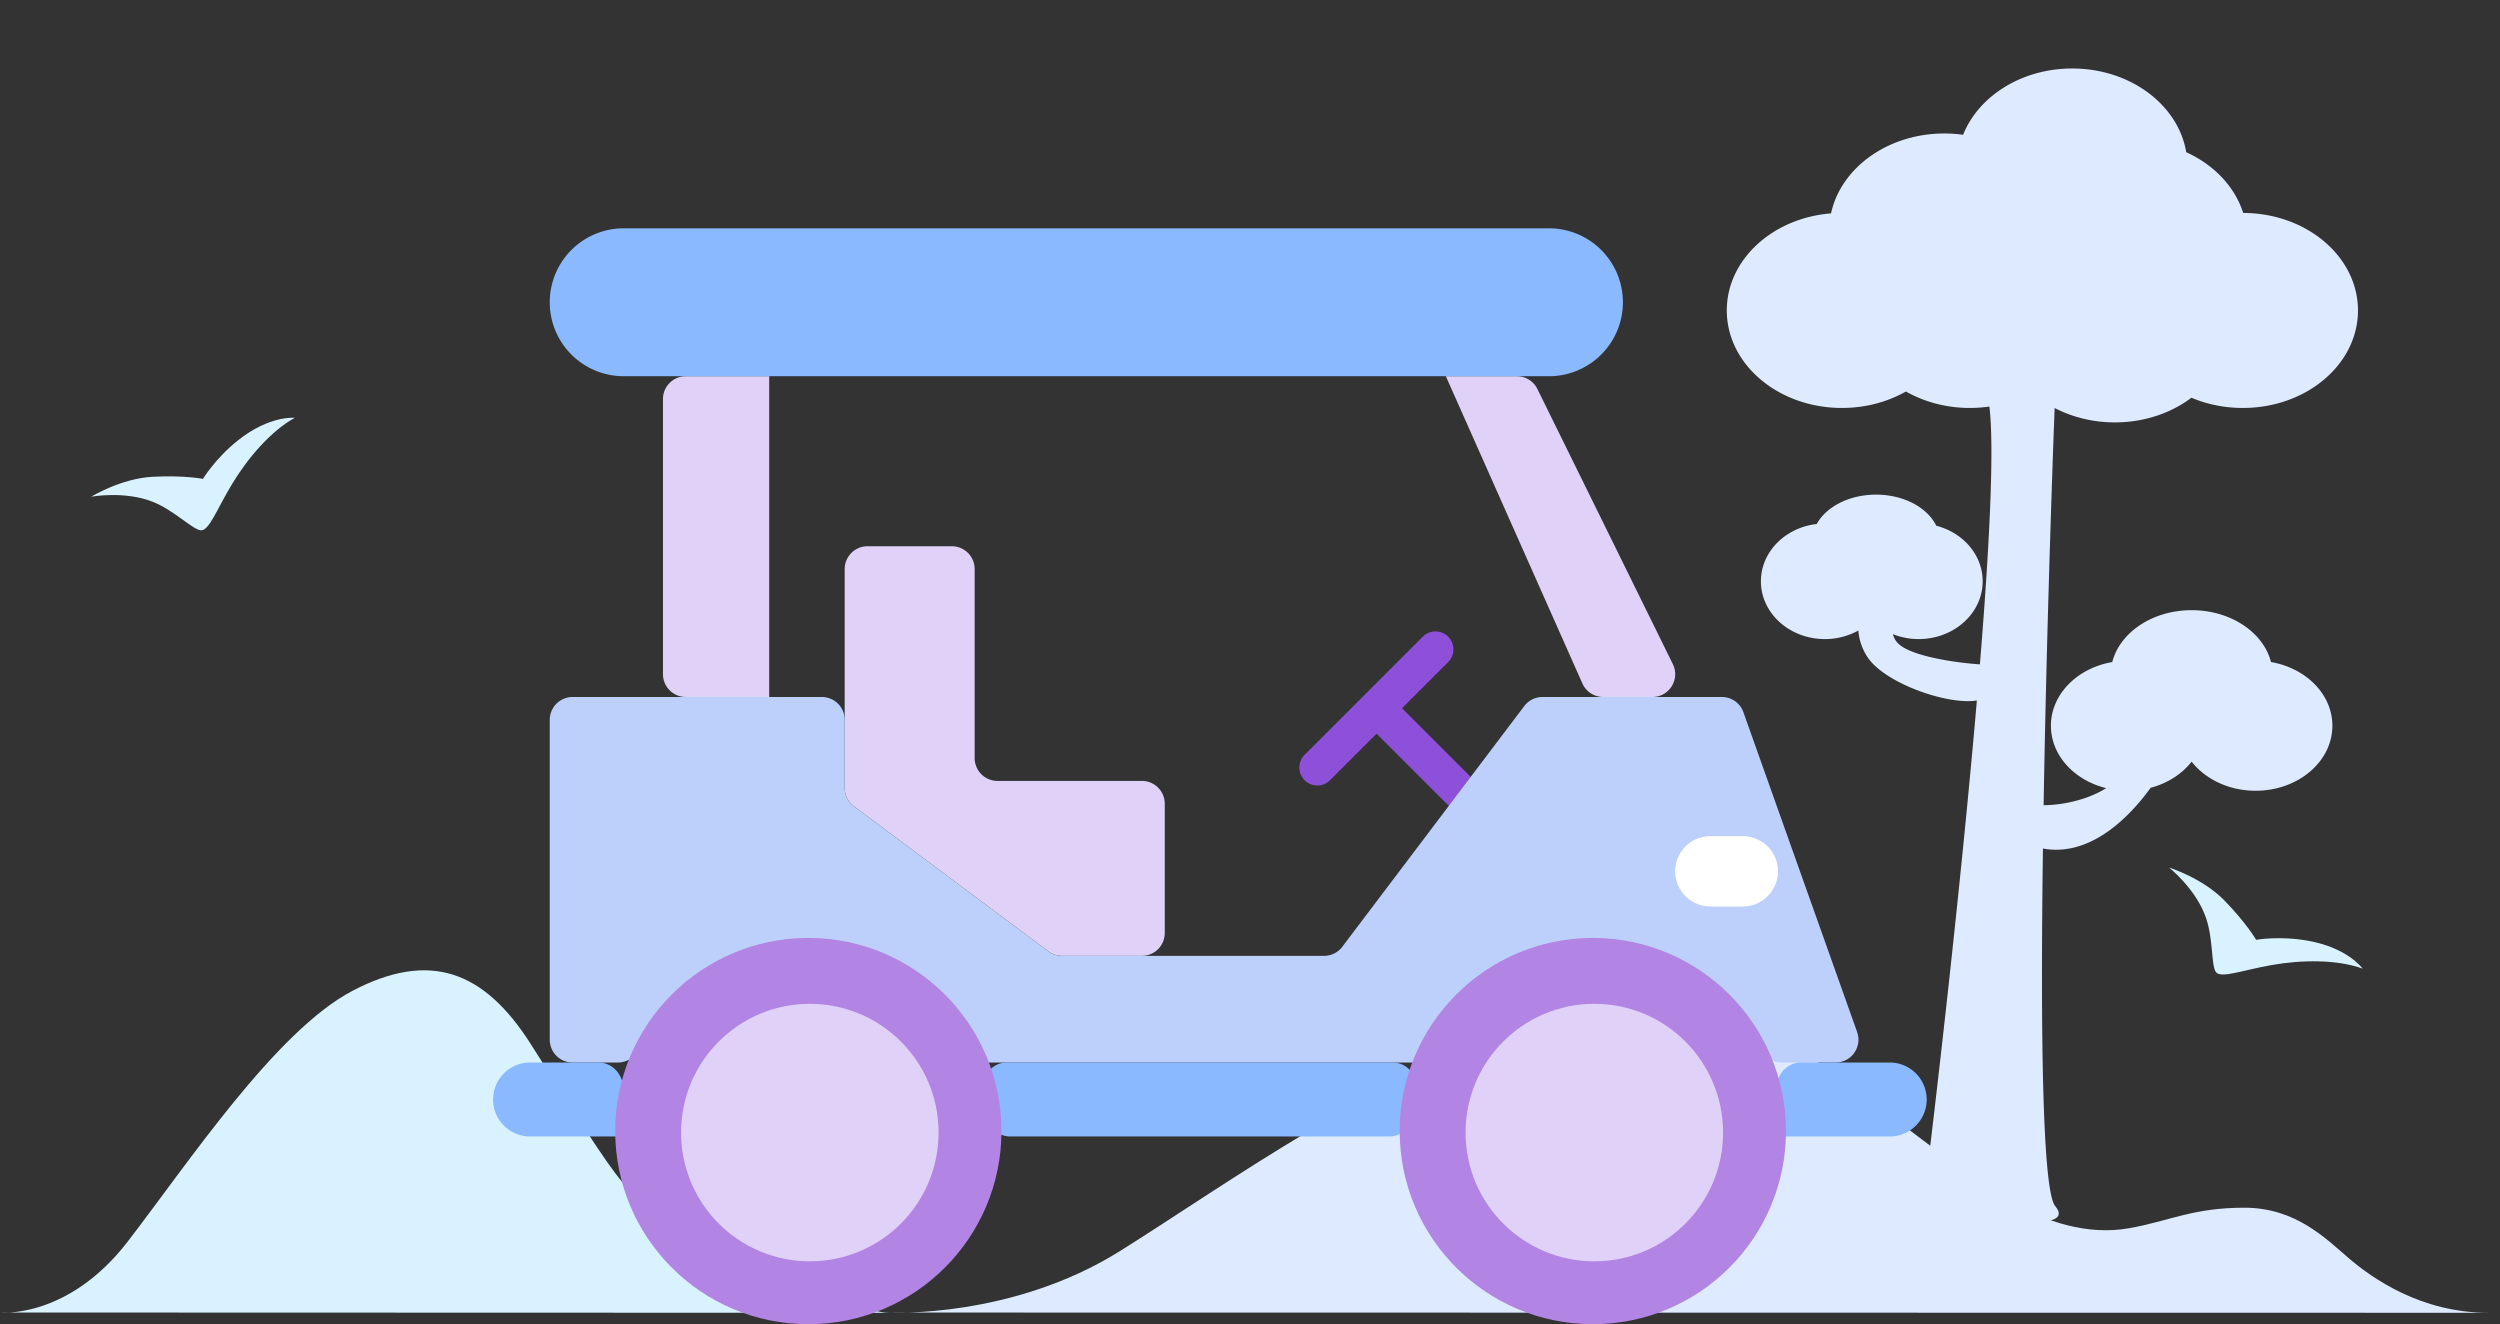
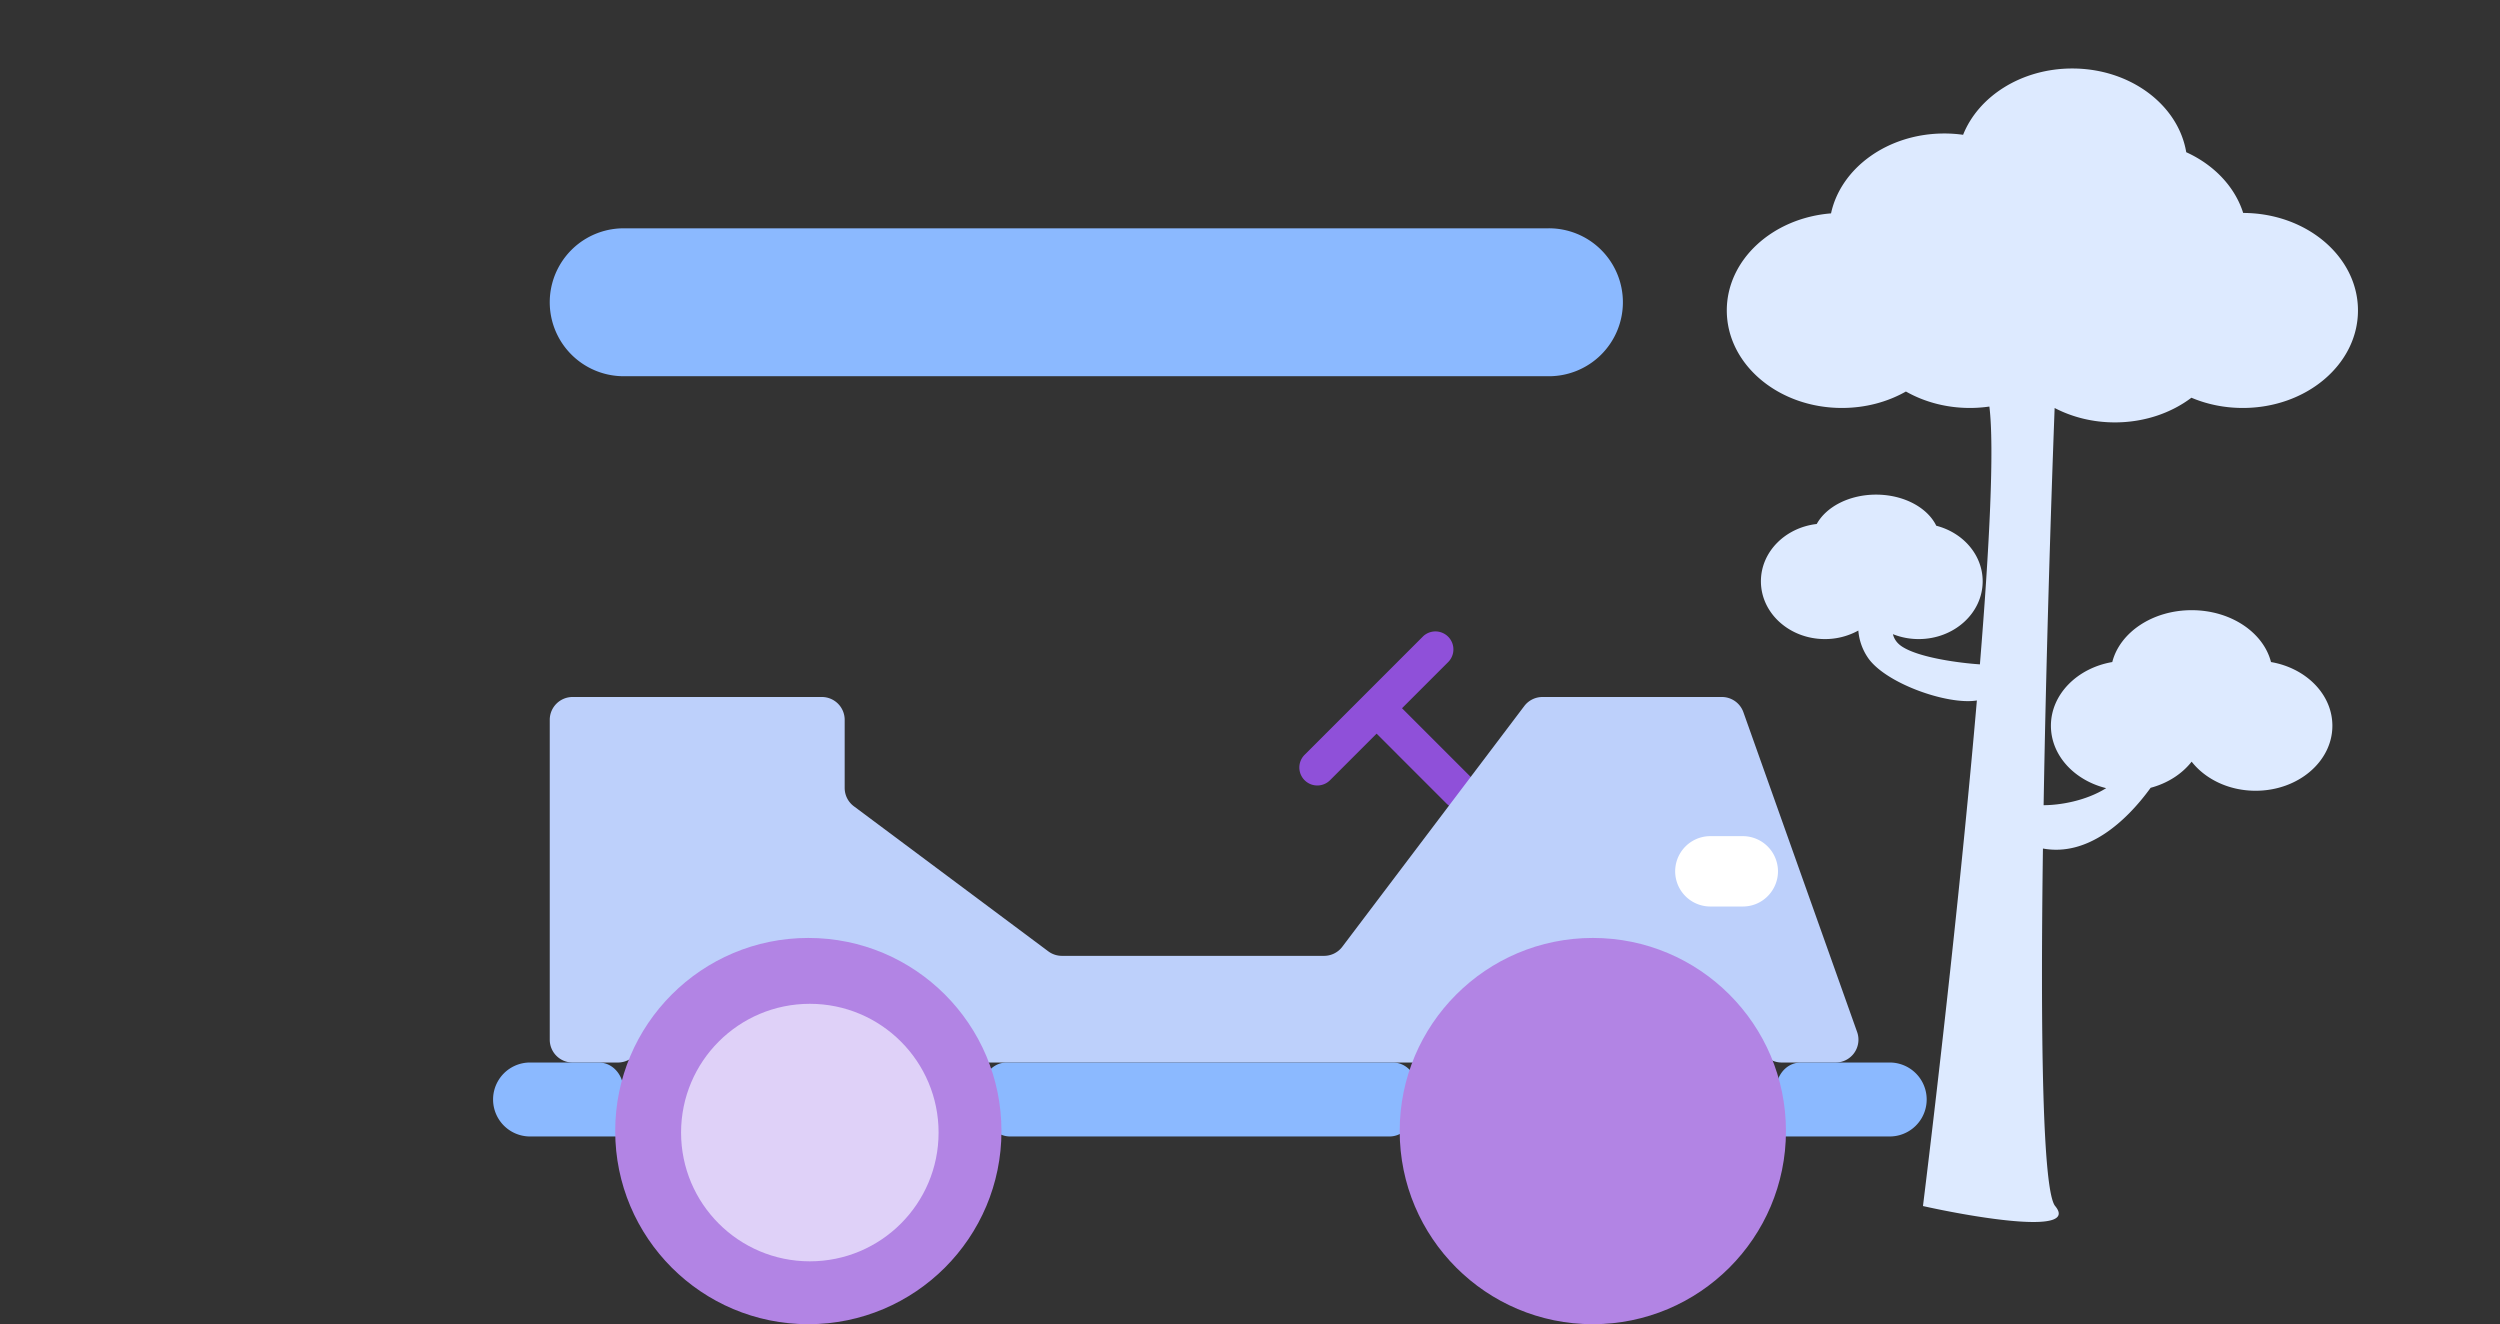
<svg xmlns="http://www.w3.org/2000/svg" width="219" height="116" fill="none">
  <rect width="100%" height="100%" fill="#333333" stroke="none" />
  <path d="M181.528 6c5.086 0 9.293 3.189 9.986 7.334 2.427 1.101 4.26 3.02 4.988 5.32 5.556.014 10.056 3.833 10.056 8.541 0 4.718-4.516 8.542-10.087 8.542-1.618 0-3.147-.323-4.502-.897-1.782 1.345-4.131 2.162-6.706 2.162-1.934 0-3.742-.462-5.277-1.262-.356 9.47-.758 22.523-.966 34.795 1.383 0 3.665-.357 5.48-1.493-2.796-.69-4.84-2.876-4.84-5.467 0-2.753 2.308-5.05 5.375-5.58.664-2.592 3.524-4.543 6.953-4.543 3.428 0 6.288 1.95 6.952 4.544 3.068.528 5.376 2.826 5.376 5.58 0 3.144-3.011 5.694-6.724 5.694-2.34 0-4.4-1.013-5.604-2.548-.844 1.075-2.106 1.894-3.591 2.288-2.194 3.022-5.56 6.034-9.436 5.321-.22 16.076-.051 29.96 1.072 31.319 2.092 2.531-6.849 1.054-11.581 0 1.4-11.35 3.422-29.21 4.722-44.289-2.57.422-8.084-1.518-9.578-3.796a4.91 4.91 0 01-.806-2.33 6.028 6.028 0 01-2.93.748c-3.095 0-5.604-2.266-5.604-5.061 0-2.578 2.132-4.704 4.89-5.02.831-1.509 2.844-2.573 5.197-2.573 2.431 0 4.5 1.137 5.276 2.726 2.346.605 4.063 2.554 4.063 4.867 0 2.795-2.509 5.061-5.603 5.061a6.091 6.091 0 01-2.26-.43c.099.4.333.77.765 1.063 1.495 1.012 5.193 1.476 6.856 1.582.842-10.336 1.275-18.955.83-22.584-.556.08-1.126.123-1.708.123-2.074 0-4.001-.53-5.604-1.44-1.603.91-3.53 1.44-5.604 1.44-5.571 0-10.087-3.824-10.087-8.542 0-4.444 4.008-8.095 9.131-8.503.858-3.98 4.974-6.998 9.922-6.998.561 0 1.111.04 1.648.114C173.314 8.431 177.086 6 181.528 6z" fill="#DDEAFF" />
-   <path d="M78.03 114.979s10.62.525 20.051-5.368c9.433-5.903 23.291-16.003 35.381-19.057 12.09-3.055 20.645-1.553 28.013 4.041 7.368 5.595 11.316 8.66 14.503 10.563 3.187 1.902 6.916 3.075 10.516 2.437 3.587-.637 5.587-1.8 10.116-1.8s7.188 2.757 9.175 4.454c2 1.696 6.258 4.761 12.245 4.751l-140-.021z" fill="#DDEAFF" />
-   <path d="M0 114.976s5.917.605 11.172-6.194c5.255-6.812 12.976-18.465 19.712-21.99 6.736-3.524 11.502-1.791 15.607 4.664 4.105 6.456 6.305 9.992 8.08 12.188 1.776 2.195 3.854 3.548 5.86 2.812 1.998-.736 3.112-2.077 5.635-2.077 2.524 0 4.005 3.181 5.112 5.139 1.114 1.958 3.486 5.494 6.822 5.482l-78-.024zM206.964 84.853c-2.238-.82-5.365-.775-7.95-.318-2.585.452-4.524 1.226-4.92.59-.397-.635-.214-2.892-.848-4.721-.872-2.536-3.231-4.404-3.231-4.404s2.932.909 4.871 2.91c1.939 2.001 2.75 3.417 2.75 3.417s2.067-.368 4.554.084c3.512.63 4.774 2.442 4.774 2.442zM25.824 36.602c-2.091 1.142-4.117 3.522-5.474 5.765-1.36 2.24-2.053 4.207-2.793 4.086-.74-.12-2.322-1.745-4.118-2.472-2.487-1.014-5.449-.471-5.449-.471s2.616-1.605 5.402-1.745c2.785-.139 4.387.184 4.387.184s1.083-1.795 3.06-3.367c2.788-2.224 4.985-1.98 4.985-1.98z" fill="#D8F3FF" />
-   <path d="M73.994 69.025v-7.968H60.076a2 2 0 01-2-2v-24.1a2 2 0 012-2H132.88c.762 0 1.458.433 1.794 1.117l11.867 24.1c.654 1.329-.313 2.883-1.794 2.883h-4.303a2 2 0 01-1.827-1.187l-11.962-26.913H67.382v28.1h6.612V49.851a2 2 0 012-2h7.387a2 2 0 012 2v16.557a2 2 0 002 2h12.652a2 2 0 012 2v11.324a2 2 0 01-2 2h-7.009a2 2 0 01-1.196-.397l-17.03-12.707a2 2 0 01-.804-1.603z" fill="#DFD1F8" />
  <path d="M124.669 55.736a1.575 1.575 0 012.227 2.225l-4.081 4.08 6.121 6.121a1.574 1.574 0 01-2.226 2.226l-6.121-6.121-4.08 4.081a1.573 1.573 0 11-2.225-2.226l10.385-10.386z" fill="#8F50D9" />
  <path d="M48.158 63.057v28.02a2 2 0 002 2h3.975c.805 0 1.52-.488 1.892-1.202 2.71-5.213 8.095-8.766 14.296-8.766 6.2 0 11.585 3.553 14.295 8.766.371.714 1.088 1.201 1.892 1.201h37.185c.805 0 1.521-.487 1.892-1.201 2.711-5.213 8.096-8.766 14.296-8.766 6.2 0 11.585 3.553 14.295 8.766.372.714 1.088 1.201 1.892 1.201h4.733a2 2 0 001.884-2.67l-5.874-16.516-4.09-11.503a2.001 2.001 0 00-1.885-1.33H135.121c-.627 0-1.217.294-1.595.794l-6.869 9.086-9.073 12.001a2 2 0 01-1.595.794H93.024a2 2 0 01-1.196-.397l-17.03-12.707a2 2 0 01-.804-1.603v-5.968a2 2 0 00-2-2H50.158a2 2 0 00-2 2z" fill="#BDD0FB" />
  <path d="M126.657 32.957H54.636a6.478 6.478 0 010-12.957h80.97a6.479 6.479 0 110 12.957h-8.949zM46.377 93.076H52.447c1.43 0 2.41 1.47 2.102 2.868a16.771 16.771 0 00-.39 3.511.1.1 0 01-.1.1h-7.682a3.24 3.24 0 010-6.479zM163.635 93.076h1.903a3.239 3.239 0 110 6.479h-9.38a.115.115 0 01-.115-.115c-.008-1.2-.143-2.37-.39-3.496-.308-1.397.671-2.868 2.102-2.868h5.88zM124.109 95.944c-.117.53-.208 1.068-.273 1.615-.131 1.097-1.013 1.996-2.118 1.996H88.483c-1.104 0-1.987-.899-2.118-1.996a16.67 16.67 0 00-.272-1.615c-.308-1.397.67-2.868 2.102-2.868h33.812c1.431 0 2.409 1.47 2.102 2.868z" fill="#8BB9FF" />
  <circle cx="70.81" cy="99.082" r="16.918" fill="#B284E4" />
  <circle cx="139.531" cy="99.082" r="16.918" fill="#B284E4" />
  <circle cx="70.941" cy="99.213" r="11.279" fill="#DFD1F8" />
-   <circle cx="139.662" cy="99.213" r="11.279" fill="#DFD1F8" />
  <path d="M152.666 73.246h-2.839a3.082 3.082 0 000 6.164h2.839c2.186 0 3.677-2.211 2.858-4.237a3.082 3.082 0 00-2.858-1.927z" fill="#fff" />
</svg>